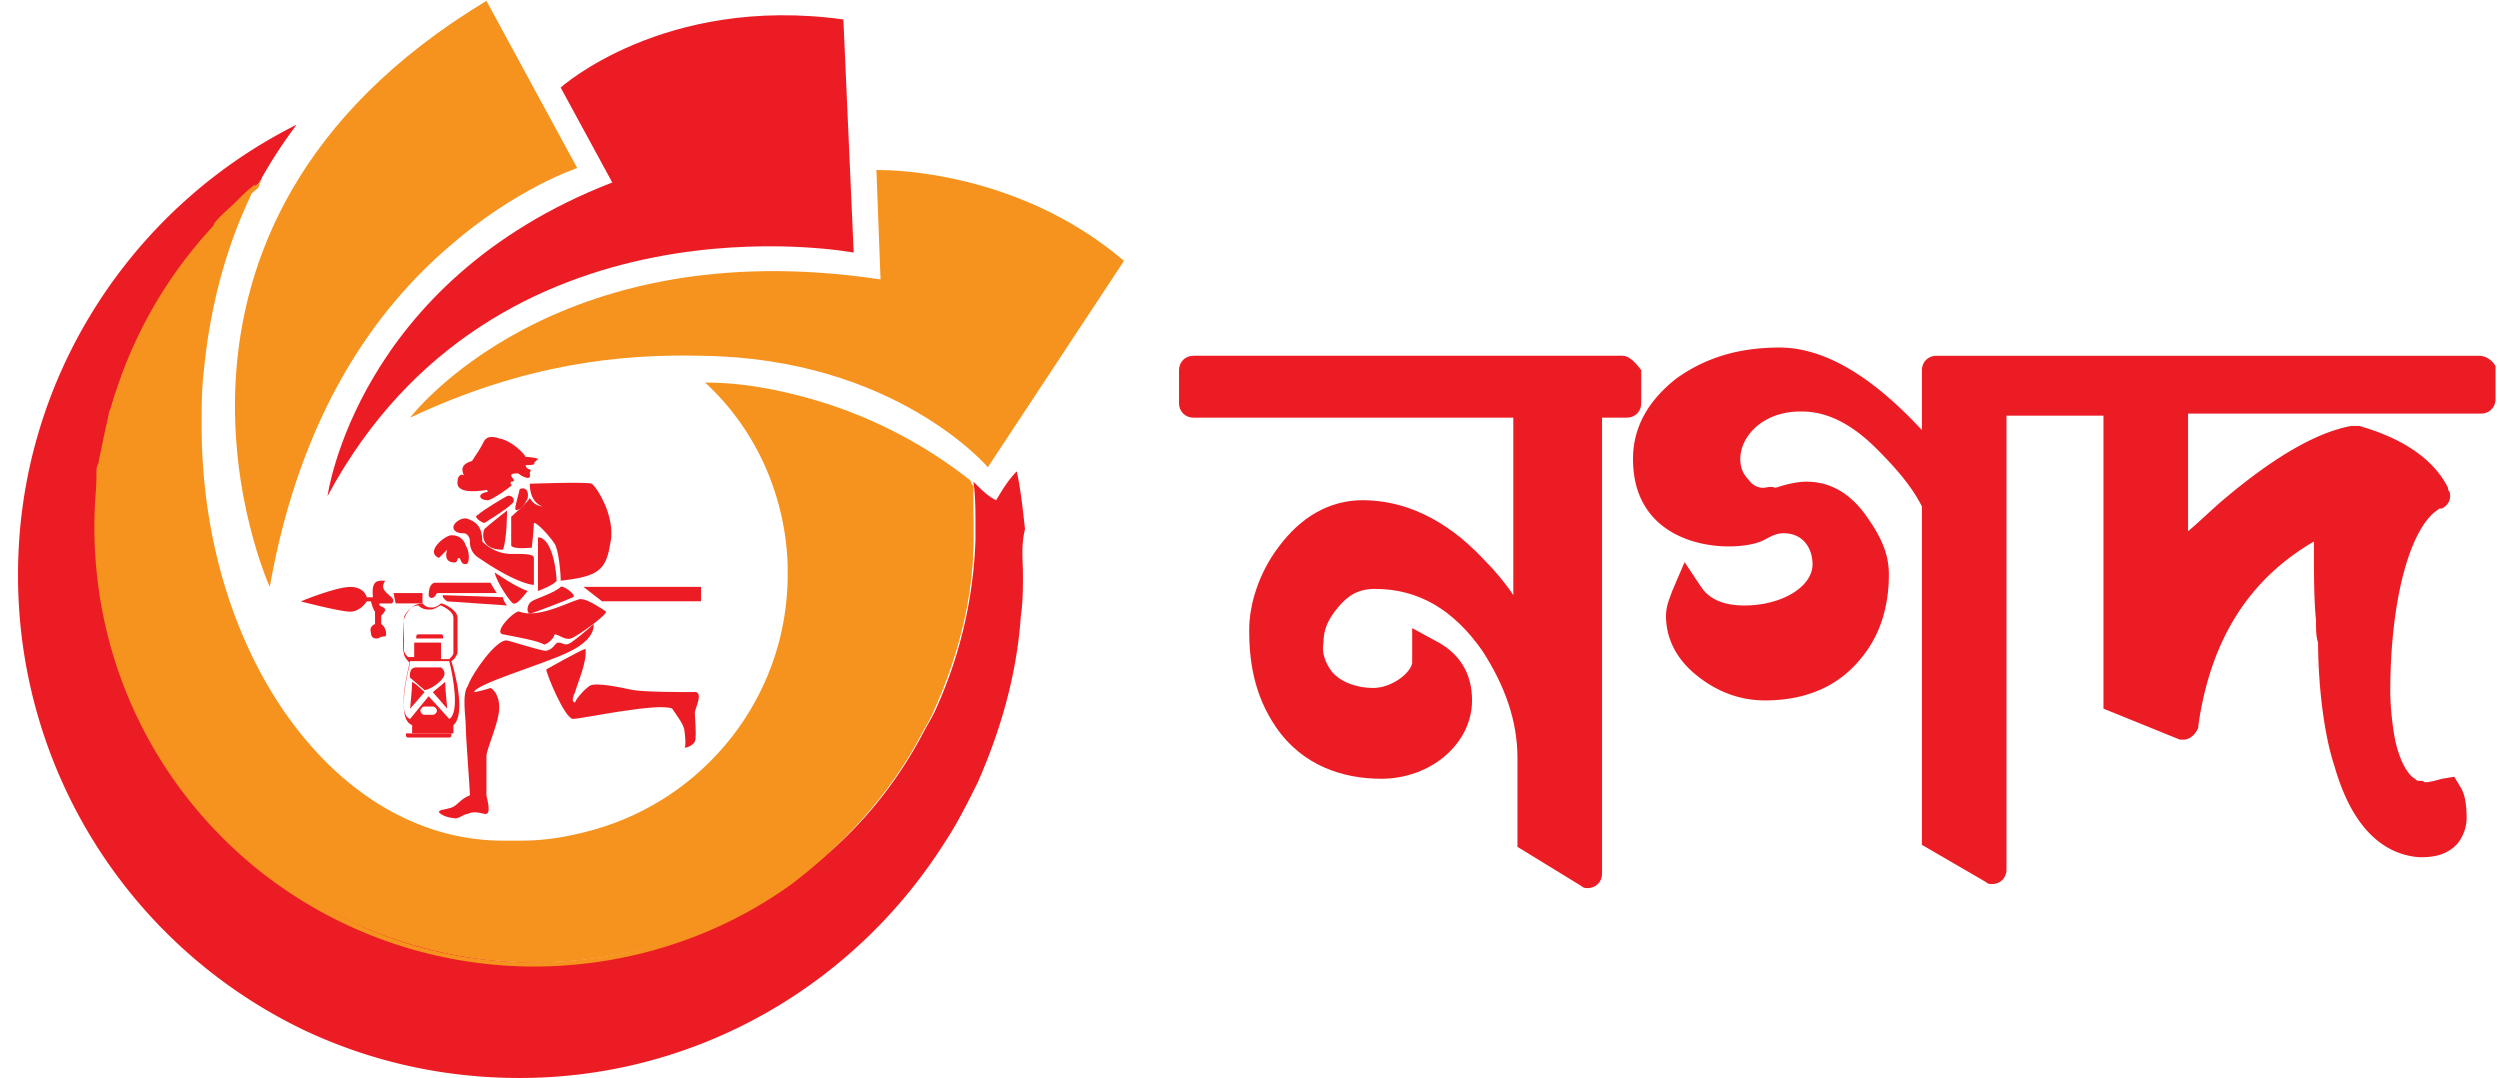
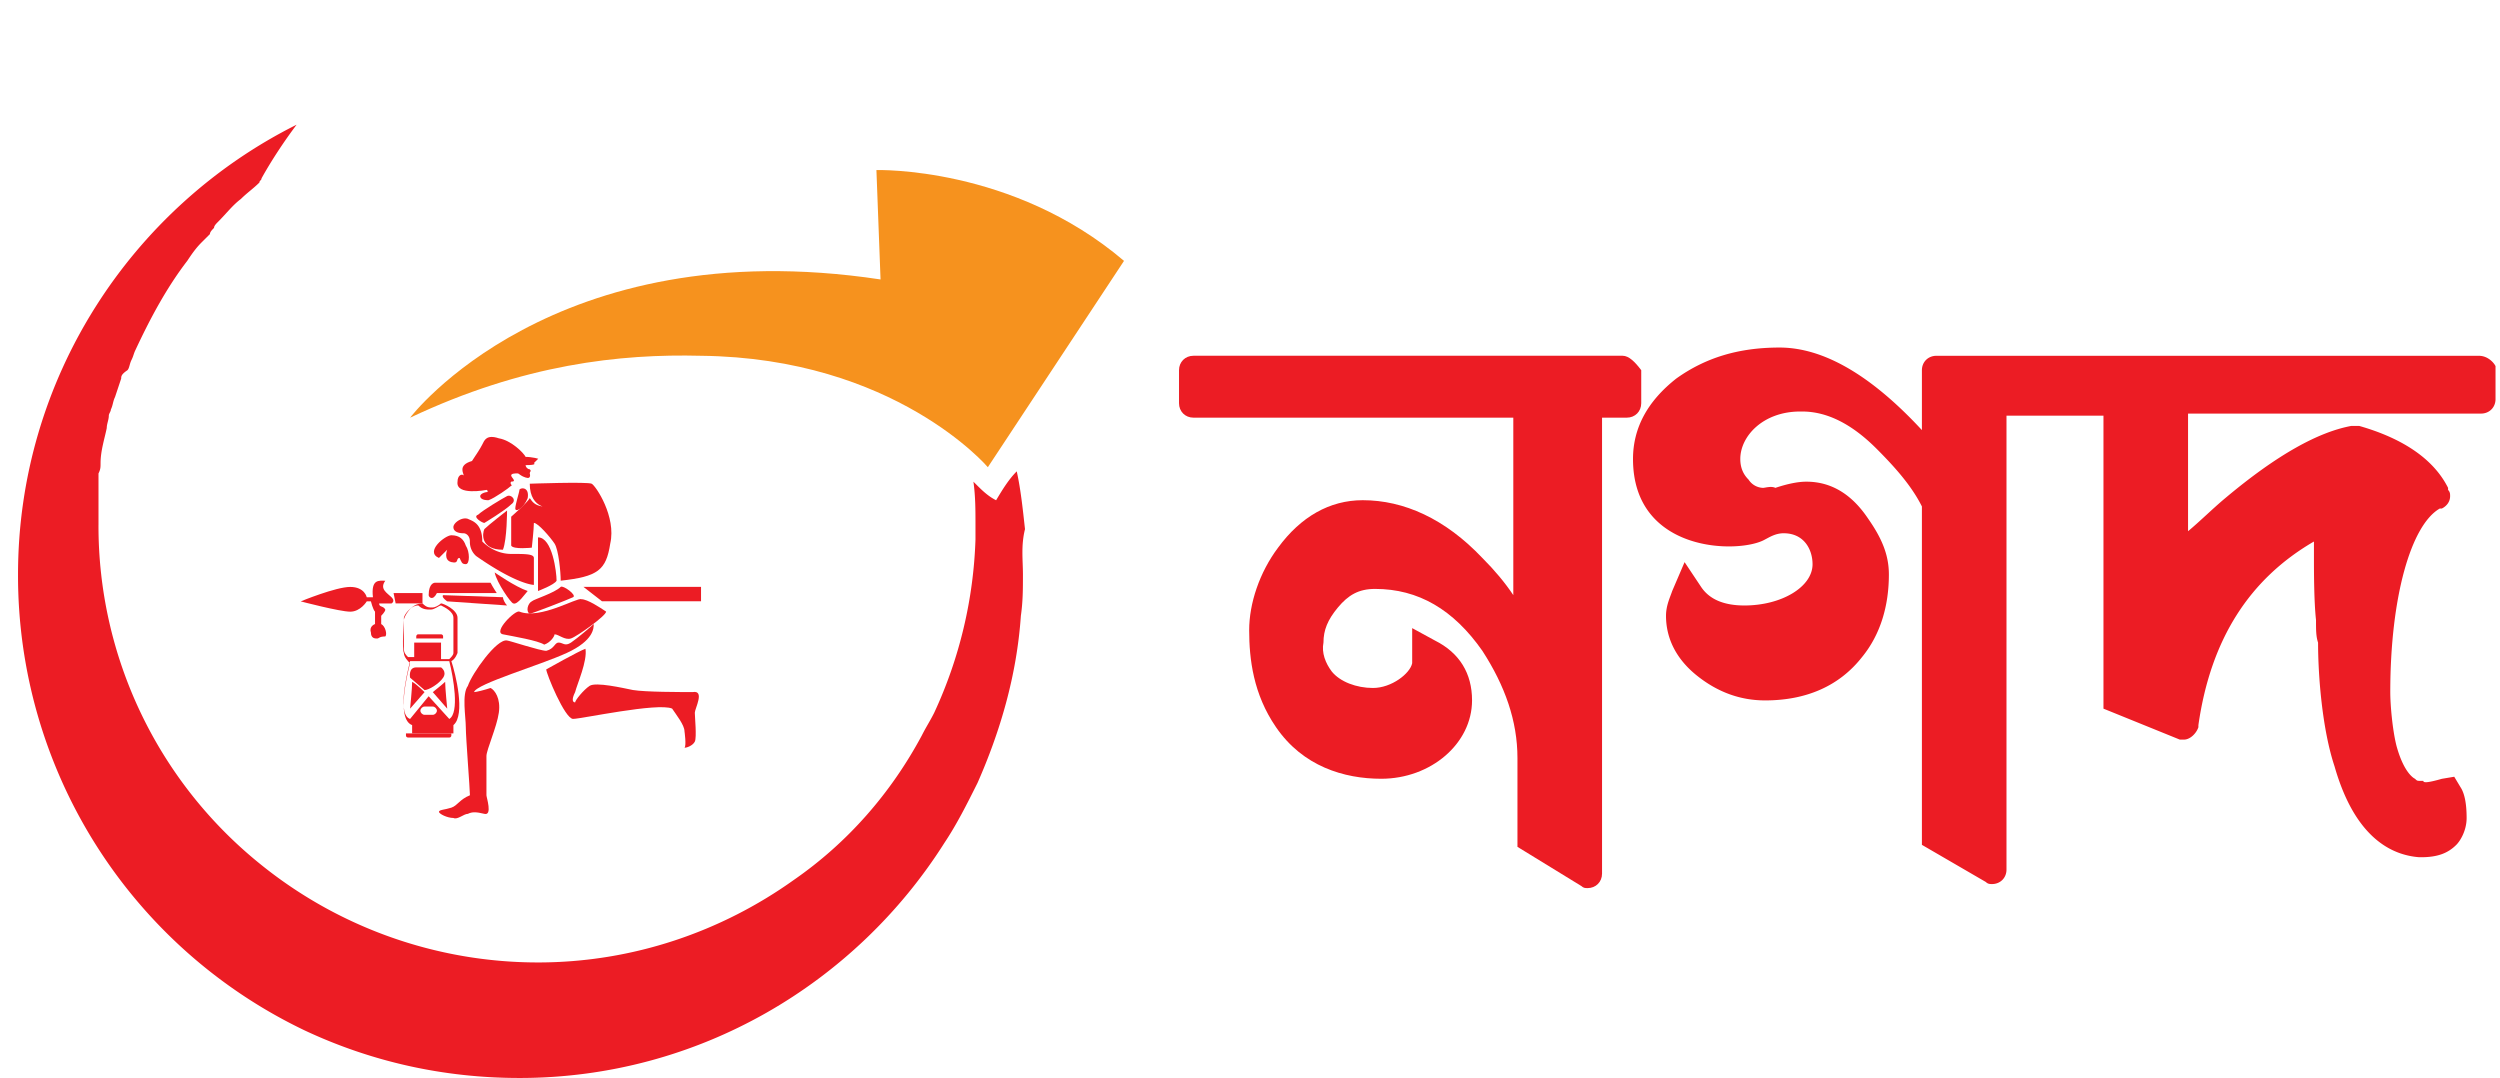
<svg xmlns="http://www.w3.org/2000/svg" width="109" height="47" fill="none">
  <path d="M70.75 15.511H52.035c-.36 0-.63.27-.63.63v1.44c0 .359.27.629.63.629h13.945v7.737c-.36-.54-.81-1.08-1.35-1.62-1.619-1.709-3.418-2.518-5.217-2.518-1.44 0-2.7.72-3.689 2.069-.81 1.08-1.26 2.429-1.26 3.598 0 1.26.18 2.79 1.17 4.229 1.17 1.71 2.969 2.249 4.588 2.249 2.16 0 3.959-1.53 3.959-3.419 0-1.17-.54-2.069-1.62-2.609l-.99-.54v1.53c-.09.45-.899 1.08-1.709 1.08-.72 0-1.439-.27-1.799-.72-.27-.36-.45-.81-.36-1.26 0-.54.18-.99.63-1.53.45-.539.9-.809 1.62-.809 1.889 0 3.418.9 4.678 2.699.99 1.53 1.53 3.059 1.53 4.678v3.869l2.788 1.71c.09.089.18.089.27.089.36 0 .63-.27.63-.63V18.21h1.08c.36 0 .629-.27.629-.63v-1.44c-.27-.36-.54-.629-.81-.629z" fill="#EC1C24" />
  <path d="M108.085 15.513h-23.66c-.36 0-.63.27-.63.63v2.609c-2.25-2.43-4.319-3.599-6.208-3.599-1.8 0-3.239.45-4.499 1.35-1.259.99-1.889 2.159-1.889 3.509 0 4.138 4.678 4.138 5.758 3.508.18-.09.45-.27.81-.27.9 0 1.26.72 1.26 1.35 0 .99-1.35 1.799-2.97 1.799-.9 0-1.53-.27-1.889-.81l-.72-1.08-.54 1.26c-.09.27-.27.63-.27 1.08 0 .99.45 1.89 1.35 2.609.9.72 1.89 1.08 2.969 1.08 1.8 0 3.239-.63 4.228-1.89.81-.99 1.17-2.249 1.17-3.598 0-.81-.27-1.53-.9-2.43-.72-1.08-1.62-1.619-2.699-1.619-.36 0-.81.09-1.35.27-.18-.09-.449 0-.539 0a.78.78 0 0 1-.63-.36c-.18-.18-.36-.45-.36-.9 0-.99.99-2.069 2.61-2.069h.09c1.079 0 2.159.54 3.238 1.62.81.81 1.53 1.62 1.98 2.519v14.754l2.788 1.62c.09.09.18.09.27.09.36 0 .63-.27.63-.63V18.122h4.228v12.775l3.329 1.35h.18c.27 0 .54-.27.63-.54v-.09c.54-3.779 2.249-6.387 5.038-8.007v.72c0 .54 0 1.89.09 2.699 0 .45 0 .72.09.99 0 1.439.18 3.778.719 5.397.9 3.15 2.519 3.869 3.689 3.959h.09c.72 0 1.17-.18 1.529-.54.18-.18.45-.63.45-1.17 0-.63-.09-1.08-.27-1.349l-.27-.45-.539.09c-.63.18-.81.18-.81.09h-.09c-.18 0-.18 0-.27-.09-.18-.09-.54-.45-.81-1.44-.18-.719-.27-1.799-.27-2.338 0-4.139.9-7.288 2.16-8.007h.09c.18-.09.359-.27.359-.54 0-.09 0-.18-.089-.27v-.09c-.63-1.26-1.98-2.16-3.869-2.699h-.36c-1.439.27-3.239 1.26-5.488 3.149-.54.45-1.08.99-1.62 1.44v-5.129h12.776c.36 0 .63-.27.63-.63v-1.439c-.09-.18-.36-.45-.72-.45zM44.6 25.048c0 .63 0 1.17-.09 1.8-.18 2.609-.9 5.038-1.89 7.287-.45.9-.9 1.8-1.44 2.609C37.313 42.86 30.476 47 22.649 47c-3.329 0-6.478-.72-9.357-2.07A21.97 21.97 0 0 1 .786 25.049c0-8.546 4.948-16.013 12.146-19.612-.54.72-1.08 1.53-1.53 2.34 0 .089-.09.089-.09.179-.27.27-.54.45-.81.72-.36.27-.63.63-.99.99-.09.09-.18.18-.18.27-.09.09-.179.18-.179.27l-.36.359c-.27.27-.45.54-.63.81-.9 1.17-1.619 2.519-2.249 3.868-.09.18-.09.27-.18.45s-.09.36-.18.45c-.27.18-.27.27-.27.36l-.27.81c-.09.18-.09.36-.18.54 0 .09-.09.18-.09.27 0 .179-.09.359-.09.539-.09.45-.27.99-.27 1.53 0 .18 0 .27-.09.45v2.248a18.924 18.924 0 0 0 7.018 14.755 19.232 19.232 0 0 0 12.146 4.318c4.138 0 8.006-1.35 11.155-3.599 2.34-1.62 4.229-3.778 5.578-6.297.18-.36.36-.63.54-.99a19.424 19.424 0 0 0 1.8-7.557v-.63c0-.63 0-1.26-.09-1.889l.09.09c.269.27.539.54.899.72.27-.45.54-.9.9-1.26.18.81.27 1.71.36 2.52-.18.719-.09 1.349-.09 1.978z" fill="#EC1C24" />
-   <path d="M42.44 22.887v.63c0 3.869-1.62 7.107-1.8 7.557-.18.36-.36.63-.54.99-1.35 2.519-3.328 4.678-5.578 6.297-3.148 2.25-7.017 3.599-11.155 3.599-4.588 0-8.817-1.62-12.146-4.319a18.923 18.923 0 0 1-7.017-14.754v-2.249c0-.18 0-.27.09-.45.09-.54.27-1.08.36-1.62 0-.18.09-.359.09-.539 0-.09.09-.18.09-.27.09-.18.09-.36.18-.54.09-.27.18-.45.27-.72 0-.09.09-.18.09-.27.09-.18.09-.36.18-.45.09-.179.09-.269.18-.449.63-1.44 1.349-2.699 2.249-3.868.18-.27.45-.54.63-.81.09-.09.18-.27.36-.36.09-.09.09-.18.18-.27.09-.09.18-.18.18-.27.269-.36.629-.63.989-.99.27-.27.54-.54.81-.72 0 .09-.09.18-.09.18 0 .09-.09.18-.09.27-1.08 2.25-1.8 4.859-2.07 7.738-.09.72-.09 1.53-.09 2.339 0 9.986 5.848 18.083 13.135 18.083h.81c1.08 0 2.07-.18 3.059-.45 4.948-1.35 8.547-5.848 8.547-11.156v-.36c-.09-3.148-1.44-6.027-3.6-8.006 1.53 0 2.97.27 4.32.63a20.07 20.07 0 0 1 7.196 3.598l.09.09c0 .63.09 1.26.09 1.89z" fill="#F6921E" />
-   <path d="M42.44 22.888v.63c0 4.138-1.8 7.557-1.8 7.647-.18.36-.36.63-.54.99-1.349 2.519-3.328 4.678-5.577 6.387-3.239 2.34-7.197 3.599-11.246 3.599a19.27 19.27 0 0 1-12.145-4.319c-4.498-3.688-7.017-9.086-7.017-14.844 0-5.758 2.609-11.245 7.107-14.934l.18-.18c0 .09-.09.09-.09.18s-.09.18-.09.18c-4.408 3.598-6.837 8.997-6.837 14.664 0 5.758 2.519 11.066 7.017 14.755 3.239 2.788 7.467 4.318 11.875 4.318 4.049 0 7.827-1.26 11.156-3.599 2.25-1.62 4.228-3.868 5.578-6.297.18-.36.36-.63.54-.99 0 0 1.889-3.508 1.799-7.557v-.63c0-.63 0-1.26-.09-1.799v-.09l.09.09.09.09v1.71z" fill="#F6921E" />
-   <path d="M37.222 11.013S21.568 8.045 14.28 21.63c0 0 1.26-9.356 12.415-13.674l-2.25-4.139s4.5-4.048 12.326-2.969l.45 10.166z" fill="#EC1C24" />
  <path d="M17.88 18.211s6.207-8.187 20.512-6.027l-.18-4.769s5.937-.18 10.795 3.959L43.07 20.37s-4.049-4.768-12.506-4.858c-3.508-.09-7.736.36-12.685 2.7z" fill="#F6921E" />
  <path d="M21.208 21.36s-1.35.27-1.26-.36c0-.27.18-.36.27-.27 0-.09-.27-.45.36-.63.18-.27.36-.54.45-.72.09-.18.18-.45.72-.27.54.09 1.079.63 1.169.81.27 0 .63.09.54.09l-.18.18s.18.09-.36.09c0 .09.09.18.18.18.09.09 0 .09 0 .18 0 0 .09.27-.18.18-.27-.09-.27-.18-.36-.18-.09 0-.27 0-.27.09s.27.27 0 .27c-.09.09.09.18 0 .18-.09.09-.72.54-.99.63-.27 0-.36-.09-.36-.18s.18-.18.36-.18c-.09 0 0-.09-.09-.09zM21.118 22.8c-.09 0-.54-.27-.27-.36.18-.18 1.08-.72 1.26-.81.18-.09.45.18.18.36-.27.27-1.17.81-1.17.81zM22.467 22.17c0-.18.18-.72.18-.81 0-.09.45-.18.36.36-.18.45-.54.63-.54.45z" fill="#EC1C24" />
  <path d="M23.098 21.09s2.519-.09 2.699 0c.18.09 1.08 1.439.81 2.608-.18 1.17-.54 1.44-2.16 1.62 0-.36-.09-1.35-.27-1.62-.18-.27-.72-.9-.9-.9 0 .27-.09 1.08-.09 1.08s-.809.09-.899-.09v-1.26s.72-.629.81-.809c.09.09.18.45.99.36 0 .09-.99.18-.99-.99zM22.108 22.259s-.81.63-.99.81c-.09.18-.18.899.81.899.18-.45.18-1.71.18-1.71z" fill="#EC1C24" />
  <path d="M20.218 23.251c-.27 0-.45-.09-.45-.27 0-.18.36-.45.63-.36.18.09.63.18.63.99.18.18.63.54 1.26.54.629 0 .989 0 .989.18v1.17s-.72 0-2.52-1.26a.817.817 0 0 1-.27-.63c0-.27-.18-.36-.27-.36z" fill="#EC1C24" />
  <path d="M19.678 23.337c-.27 0-1.169.72-.54.99l.36-.36s-.18.45.18.54c.36.09.18-.18.36-.18.09.18.09.27.27.27.18 0 .18-.54 0-.81-.09-.27-.27-.45-.63-.45zM23.457 23.43v2.338s.72-.27.81-.45c0-.36-.18-1.889-.81-1.889zM21.567 24.958s.9.63 1.44.81c-.09.09-.45.629-.63.54-.09 0-.72-.9-.81-1.35zM17.16 25.857h1.26v.45h-1.17l-.09-.45zM30.565 25.586h-5.128l.81.63h4.318v-.63zM24.447 25.588c.09-.09.72.36.54.45-.18.09-1.8.72-1.89.72-.18-.09-.09-.45.09-.54.09-.09.99-.36 1.26-.63z" fill="#EC1C24" />
  <path d="M22.648 26.666c-.18-.09-1.17.9-.72.99.45.09 1.53.27 1.8.45.27-.09.45-.36.45-.45.18 0 .45.27.719.18.27-.09 1.53-.99 1.53-1.17-.27-.18-.81-.54-1.08-.54-.18-.09-1.8.9-2.7.54z" fill="#EC1C24" />
  <path d="M22.108 27.926c.09 0 1.44.45 1.71.45.36-.09.36-.36.54-.36.18 0 .269.18.539 0s.9-.72.99-.81c0 .18 0 .72-1.17 1.26s-3.958 1.35-4.048 1.71c.09 0 .45-.09.72-.18.18.09.45.45.36 1.08-.09.629-.54 1.618-.54 1.888v1.71c0 .09.27.9-.09.81-.36-.09-.54-.09-.72 0-.18 0-.45.27-.63.18-.27 0-.63-.18-.63-.27 0-.09.27-.09.54-.18s.36-.36.81-.54c0-.27-.18-2.52-.18-2.97 0-.449-.18-1.439.09-1.798.18-.54 1.26-2.07 1.709-1.98z" fill="#EC1C24" />
  <path d="M23.816 29.185c0 .18.81 2.159 1.17 2.159.36 0 3.688-.72 4.318-.45.18.27.54.72.54.99 0 0 .09.63 0 .72.09 0 .36-.09.45-.27.09-.18 0-1.08 0-1.26 0-.18.45-.99-.09-.9-.54 0-2.07 0-2.61-.09-.449-.09-1.618-.36-1.888-.18-.27.18-.63.63-.63.72-.09 0-.18-.09 0-.45.09-.36.54-1.349.45-1.889-.27.09-1.71.9-1.71.9zM21.928 26.04c0 .09.09.269.18.359l-2.609-.18s-.27-.18-.18-.27l2.61.09z" fill="#EC1C24" />
  <path d="M19.05 25.857h2.608s-.18-.27-.27-.45H18.96s-.27 0-.27.54c0 .09.18.27.36-.09zM16.53 26.31h.54s.18-.09 0-.27c-.18-.18-.54-.36-.27-.72-.27 0-.63-.09-.54.72h-.27s-.09-.45-.72-.45-2.159.63-2.159.63 1.71.449 2.16.449c.45 0 .72-.45.72-.45h.18s.09.36.18.45v.54s-.27.09-.18.36c0 .27.18.27.269.27.09 0 .09-.09.36-.09.09-.09 0-.45-.18-.54v-.36s.18-.18.18-.27c-.09-.18-.27-.09-.27-.27zM19.678 28.826c.18-.09.27-.36.27-.36v-1.53c0-.359-.63-.629-.72-.629-.09.09-.27.18-.36.18-.18 0-.27 0-.449-.18-.54 0-.81.63-.81.72 0 .09-.09 1.26 0 1.44 0 .18.18.36.27.45-.09.359-.63 2.428.09 2.698v.36h1.8v-.36c.54-.45.09-2.25-.09-2.789zm-2.069-1.89c0-.09.27-.539.63-.539.18.18.36.18.54.18.18 0 .36-.18.45-.18.18.09.54.27.54.54v1.53c0 .09-.09.18-.18.27h-.36v-.72h-1.17v.63h-.27c-.09-.09-.18-.18-.18-.36v-1.35zm1.26 4.23h-.36c-.09 0-.18-.09-.18-.18s.09-.18.18-.18h.36c.09 0 .18.09.18.18s-.09.18-.18.18zm.72.18-.9-.99-.81.99c-.54-.18-.18-1.8 0-2.52h1.71c.18.72.45 2.25 0 2.52z" fill="#EC1C24" />
  <path d="M19.32 29.548c.179-.27-.09-.45-.09-.45h-1.08c-.36 0-.27.45-.27.45l.63.54c.18 0 .63-.27.81-.54zM18.87 30.177l.629.72s-.09-.9-.09-1.17c-.09.09-.54.45-.54.45zM17.97 29.727c0 .27-.09 1.17-.09 1.17l.63-.72s-.36-.36-.54-.45zM19.229 27.836h.09v-.09c0-.09-.09-.09-.09-.09h-.99c-.09 0-.09.09-.09.09v.09h1.08zM17.79 31.976h-.09v.09c0 .09.09.09.09.09h1.799c.09 0 .09-.09.09-.09v-.09H17.788z" fill="#EC1C24" />
-   <path d="M11.762 25.588S4.654 10.024 21.208.038l3.958 7.287s-2.699.9-5.578 3.419c-3.148 2.699-6.477 7.197-7.826 14.844z" fill="#F6921E" />
</svg>